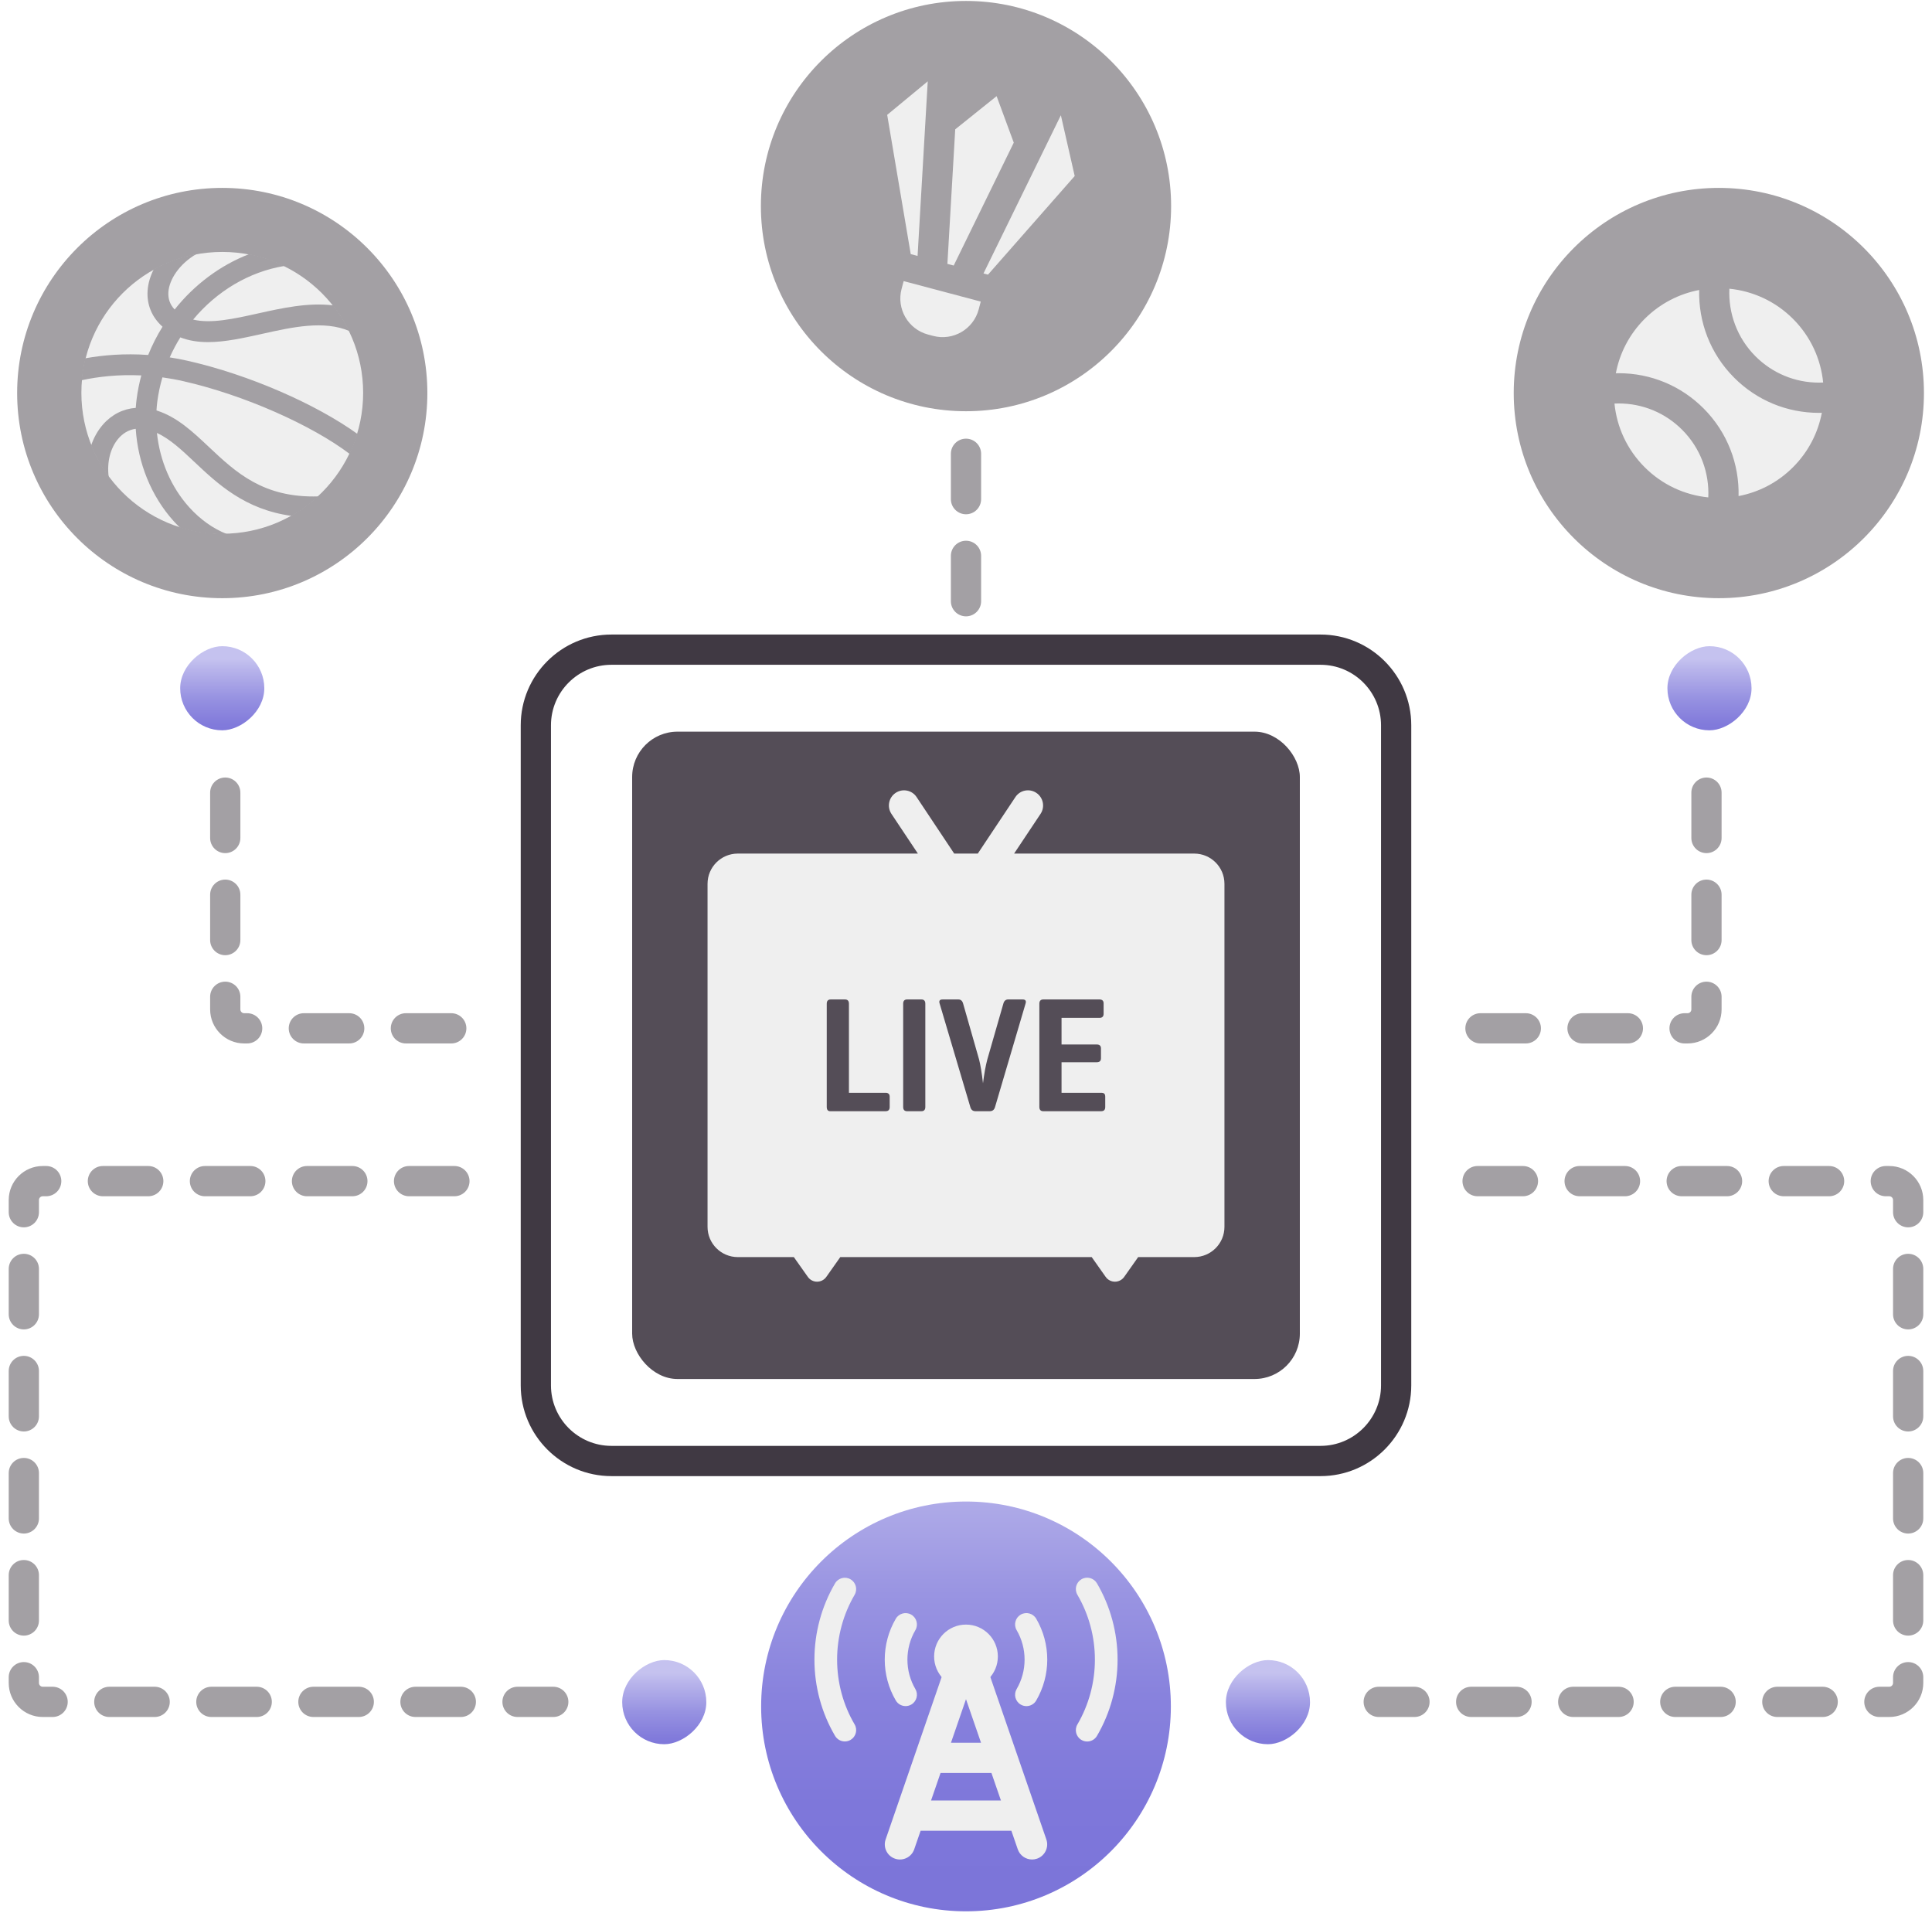
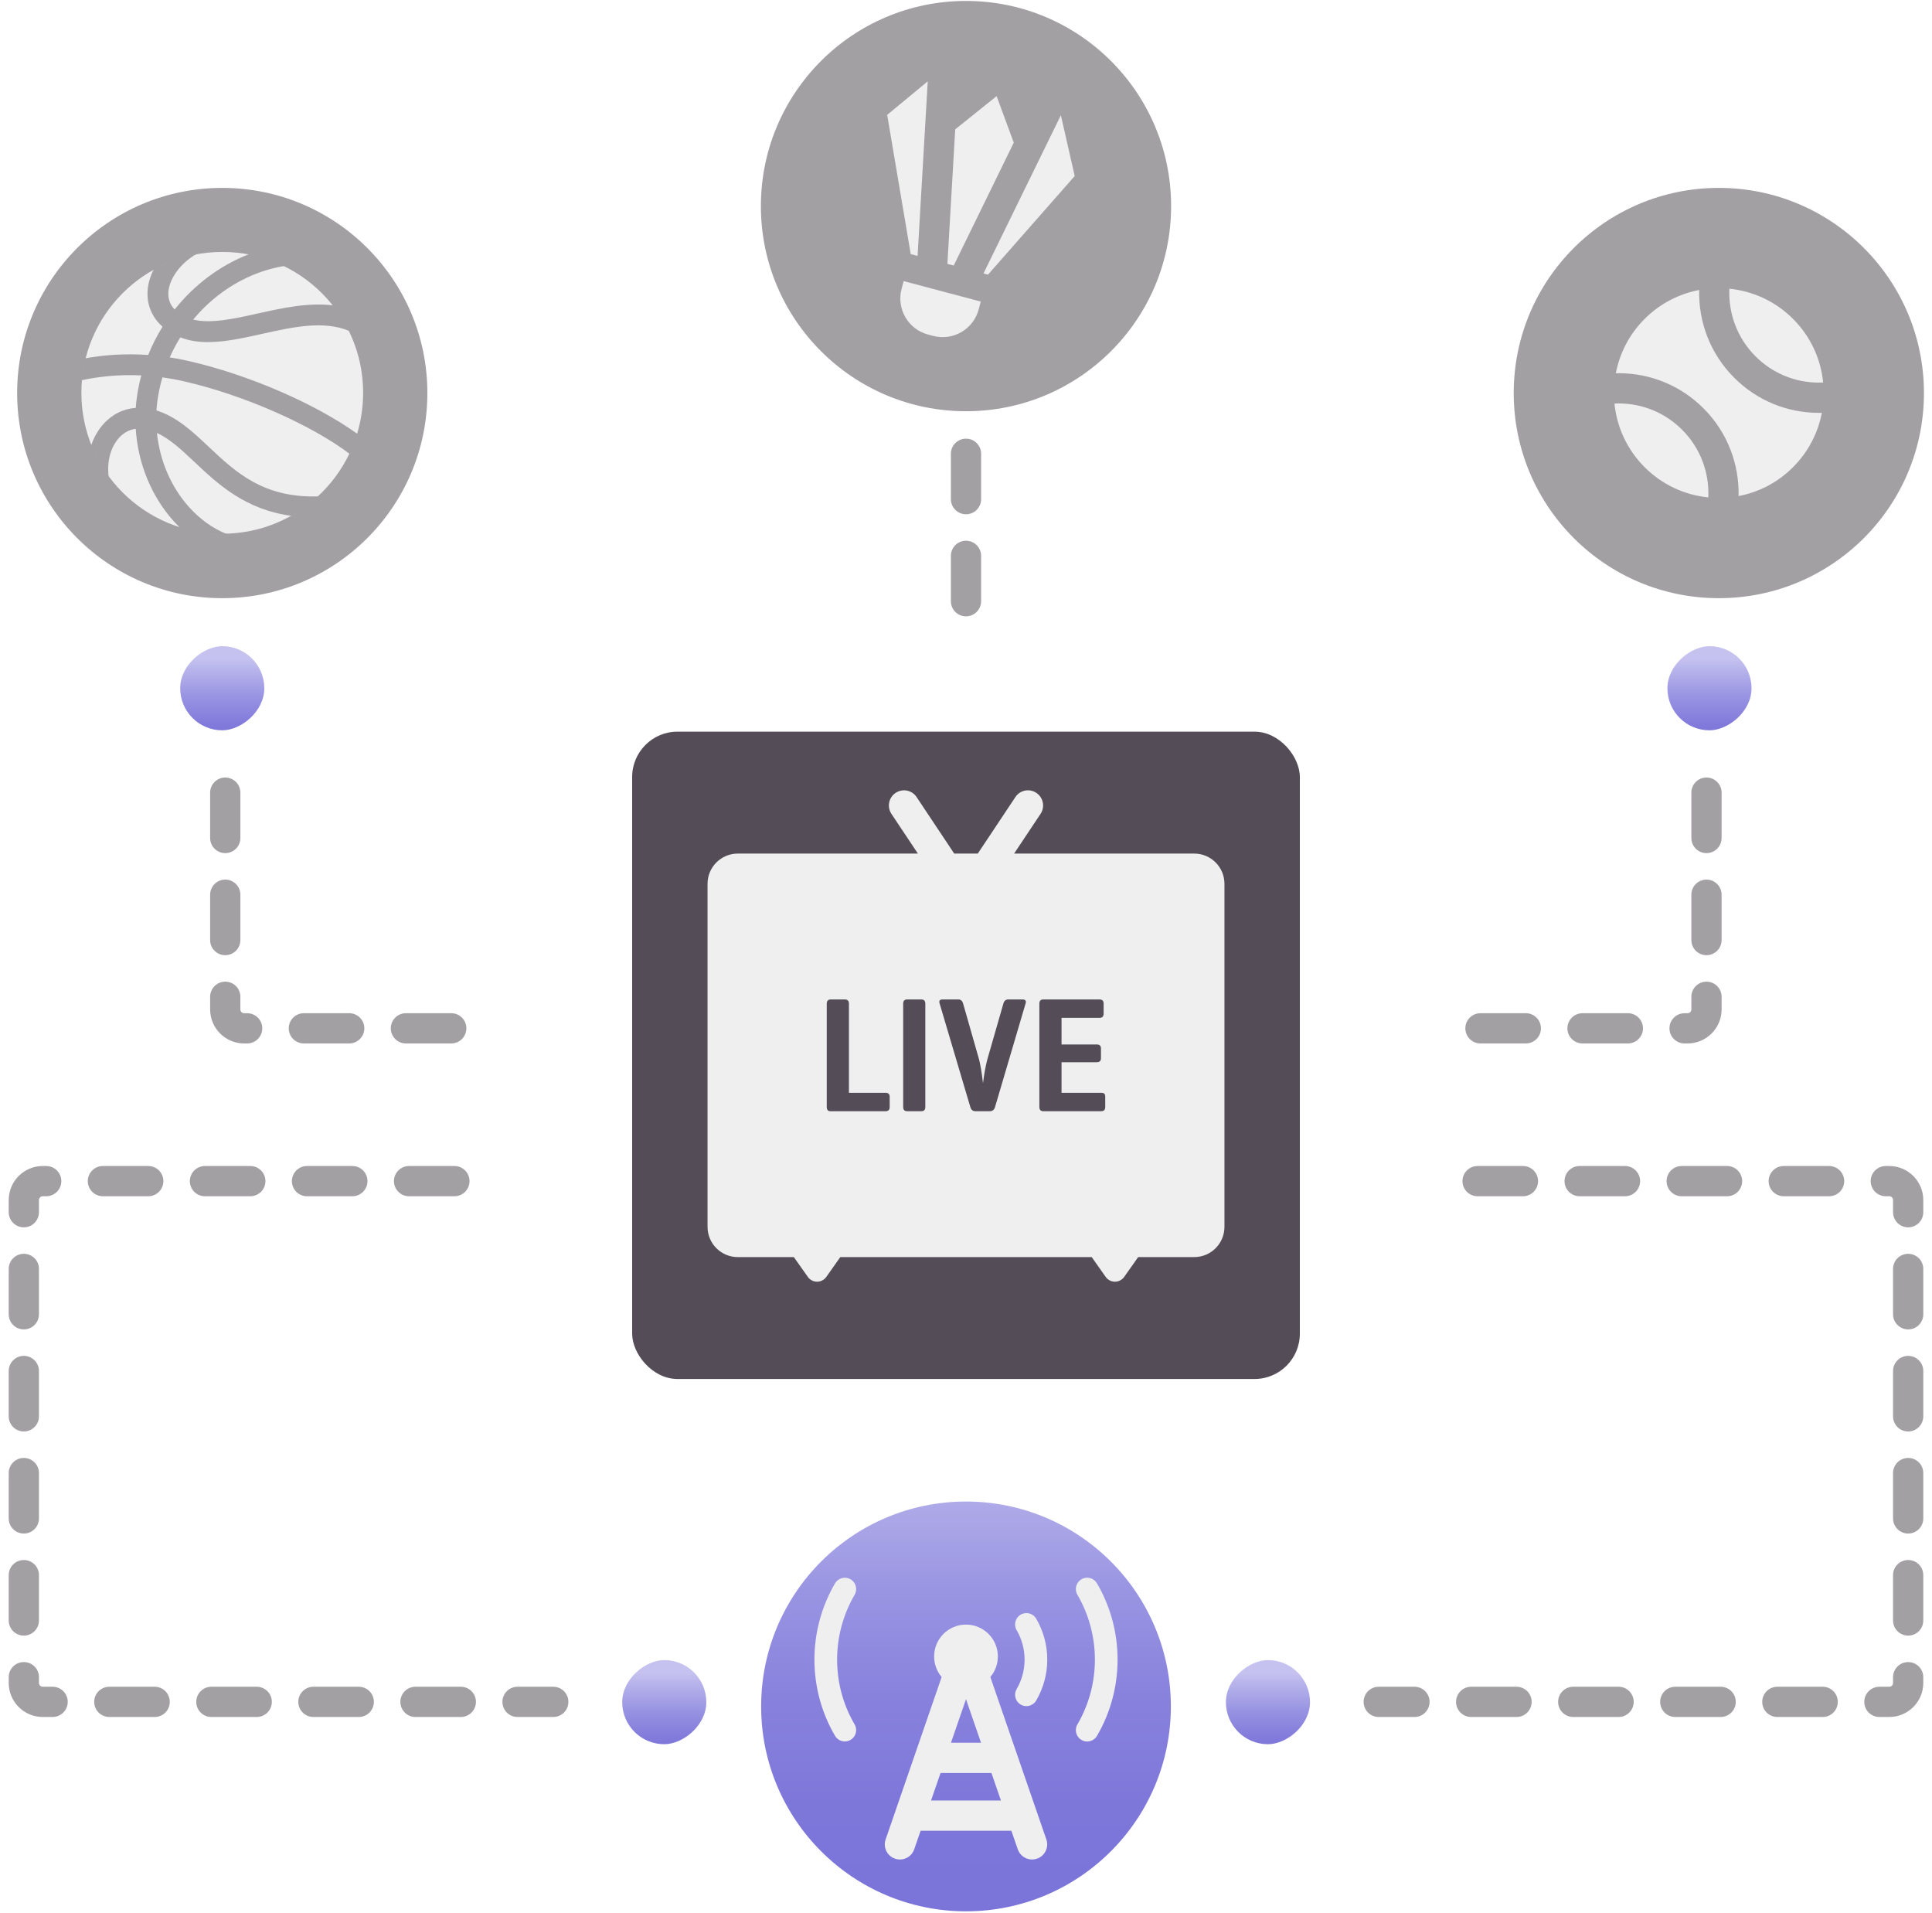
<svg xmlns="http://www.w3.org/2000/svg" xmlns:xlink="http://www.w3.org/1999/xlink" viewBox="0 0 511.151 505.947">
  <defs>
    <linearGradient id="f" x1="255.575" y1="372.61" x2="255.575" y2="509.704" gradientUnits="userSpaceOnUse">
      <stop offset=".034" stop-color="#c5c2ef" />
      <stop offset=".152" stop-color="#b2aee9" />
      <stop offset=".349" stop-color="#9a95e2" />
      <stop offset=".553" stop-color="#8882dd" />
      <stop offset=".765" stop-color="#7e77da" />
      <stop offset="1" stop-color="#7b74d9" />
    </linearGradient>
    <linearGradient id="h" x1="260.409" y1="663.691" x2="284.898" y2="663.691" gradientTransform="translate(-95.695 1113.956) scale(1 -1)" gradientUnits="userSpaceOnUse">
      <stop offset=".138" stop-color="#c5c2ef" />
      <stop offset=".245" stop-color="#b8b4eb" />
      <stop offset=".566" stop-color="#9691e1" />
      <stop offset=".829" stop-color="#827bdb" />
      <stop offset="1" stop-color="#7b74d9" />
    </linearGradient>
    <linearGradient id="i" x1="260.409" y1="339.396" x2="284.898" y2="339.396" gradientTransform="translate(64.025 110.869)" xlink:href="#h" />
    <linearGradient id="j" x1="-7.795" y1="546.748" x2="16.694" y2="546.748" gradientTransform="translate(55.566 728.809) scale(1 -1)" xlink:href="#h" />
    <linearGradient id="k" x1="-7.795" y1="154.984" x2="16.694" y2="154.984" gradientTransform="translate(449.044 27.077)" xlink:href="#h" />
  </defs>
  <g id="a">
-     <path d="M349.38,167.853H161.77c-13.234,0-24,10.766-24,24v174.619c0,13.233,10.766,24,24,24h187.609c13.233,0,24-10.767,24-24V191.853c0-13.234-10.767-24-24-24Zm16,198.619c0,8.822-7.178,16-16,16H161.77c-8.822,0-16-7.178-16-16V191.853c0-8.822,7.178-16,16-16h187.609c8.822,0,16,7.178,16,16v174.619Z" style="fill:#403943;" />
    <rect x="167.249" y="193.542" width="176.653" height="171.242" rx="12" ry="12" style="fill:#544d57;" />
    <path d="M315.954,225.794h-47.65l7-10.51c1.22-1.84,.72-4.33-1.12-5.55-1.84-1.23-4.32-.73-5.54,1.11l-9.95,14.95h-6.24l-9.95-14.95c-1.22-1.84-3.7-2.33-5.54-1.11-1.84,1.22-2.34,3.71-1.12,5.55l7,10.51h-47.65c-4.41,0-8,3.58-8,8v90.74c0,4.42,3.59,8,8,8h14.83l3.7,5.23c1.19,1.7,3.7,1.7,4.9,0l3.69-5.23h66.52l3.69,5.23c1.2,1.7,3.71,1.7,4.91,0l3.69-5.23h14.83c4.42,0,8-3.58,8-8v-90.74c0-4.42-3.58-8-8-8Zm-80.57,67.06c0,.73-.36,1.09-1.09,1.09h-14.64c-.61,0-.92-.38-.92-1.13v-27.3c0-.75,.35-1.13,1.05-1.13h3.78c.69,0,1.04,.38,1.04,1.13v23.56h9.69c.73,0,1.09,.35,1.09,1.04v2.74Zm9.43-.04c0,.75-.34,1.13-1.04,1.13h-3.78c-.7,0-1.04-.38-1.04-1.13v-27.3c0-.75,.34-1.13,1.04-1.13h3.78c.7,0,1.04,.38,1.04,1.13v27.3Zm26.52-27.34l-8.08,27.38c-.21,.73-.67,1.09-1.4,1.09h-3.78c-.69,0-1.14-.36-1.35-1.09l-8.12-27.38c-.24-.73,.02-1.09,.78-1.09h4.17c.64,0,1.06,.36,1.26,1.09l4.22,14.78c.37,1.42,.72,3.52,1.04,6.3,.12-.99,.29-2.15,.52-3.48,.21-1.1,.41-2.03,.61-2.78l4.26-14.82c.2-.73,.63-1.09,1.26-1.09h3.83c.75,0,1.01,.36,.78,1.09Zm21.08,27.38c0,.73-.36,1.09-1.08,1.09h-15.31c-.69,0-1.04-.38-1.04-1.13v-27.3c0-.75,.35-1.13,1.04-1.13h14.87c.72,0,1.09,.35,1.09,1.04v2.74c0,.73-.37,1.09-1.09,1.09h-10.04v7.04h9.3c.76,0,1.13,.35,1.13,1.04v2.61c0,.7-.37,1.05-1.13,1.05h-9.3v8.08h10.48c.4,0,.68,.08,.84,.24,.16,.16,.24,.43,.24,.8v2.74Z" style="fill:#efefef;" />
  </g>
  <g id="b">
    <path d="M400.488,103.97c0,29.979,24.289,54.267,54.267,54.267,29.969,0,54.267-24.288,54.267-54.267,0-29.969-24.299-54.267-54.267-54.267-29.979,0-54.267,24.299-54.267,54.267Z" style="fill:#a3a0a4;" />
    <path d="M481.264,109.214c-8.48,0-16.46-3.3-22.45-9.3-6.38-6.38-9.47-14.82-9.26-23.2-5.28,1-10.33,3.55-14.42,7.63-4.08,4.08-6.63,9.12-7.63,14.4,.25-.02,.5-.02,.75-.02,8.48,0,16.45,3.3,22.45,9.3,6.38,6.38,9.47,14.82,9.27,23.2,5.27-1,10.31-3.54,14.4-7.63,4.09-4.09,6.63-9.13,7.63-14.4-.24,.02-.49,.02-.74,.02Zm-53.01-2.49c-.37,0-.74,.01-1.11,.03,.61,6.15,3.28,12.13,7.99,16.84,4.71,4.71,10.69,7.37,16.83,7.98,.3-6.44-2.01-12.98-6.92-17.89-4.49-4.49-10.45-6.96-16.79-6.96Zm46.12-22.38c-4.71-4.7-10.69-7.36-16.83-7.97-.29,6.44,2.01,12.98,6.92,17.89,4.49,4.48,10.46,6.95,16.8,6.95,.37,0,.73-.01,1.09-.03-.61-6.15-3.27-12.13-7.98-16.84Z" style="fill:#efefef;" />
  </g>
  <g id="c">
    <path d="M201.308,54.517c0,29.979,24.289,54.267,54.267,54.267,29.969,0,54.267-24.288,54.267-54.267,0-29.969-24.299-54.267-54.267-54.267-29.979,0-54.267,24.299-54.267,54.267Z" style="fill:#a3a0a4;" />
    <path d="M237.185,76.869h21.109v2.14c0,5.446-4.421,9.867-9.867,9.867h-1.375c-5.446,0-9.867-4.421-9.867-9.867v-2.14h0Z" transform="translate(29.552 -60.783) rotate(14.865)" style="fill:#efefef;" />
    <polygon points="234.724 30.383 245.454 21.513 242.764 67.703 240.954 67.224 234.724 30.383" style="fill:#efefef;" />
    <polygon points="268.214 37.734 252.324 70.243 250.654 69.803 252.724 34.214 263.674 25.433 268.214 37.734" style="fill:#efefef;" />
    <polygon points="284.334 46.563 261.394 72.654 260.204 72.333 280.674 30.484 284.334 46.563" style="fill:#efefef;" />
  </g>
  <g id="d">
    <path d="M4.536,103.97c0,29.979,24.289,54.267,54.267,54.267,29.969,0,54.267-24.288,54.267-54.267,0-29.969-24.299-54.267-54.267-54.267-29.979,0-54.267,24.299-54.267,54.267Z" style="fill:#a3a0a4;" />
    <g>
      <path d="M21.531,103.916c0,20.591,16.682,37.273,37.273,37.273,20.584,0,37.273-16.682,37.273-37.273,0-20.584-16.689-37.273-37.273-37.273-20.591,0-37.273,16.689-37.273,37.273Z" style="fill:#efefef;" />
      <path d="M49.692,95.448c-1.627-.369-3.223-.669-4.786-.911,.815-1.837,1.752-3.604,2.804-5.29,2.306,.892,4.756,1.25,7.321,1.25,4.508-0,9.364-1.08,14.383-2.196,8.006-1.78,16.243-3.607,23.014-.736-1.179-2.42-2.617-4.688-4.268-6.781-6.599-.826-13.543,.714-19.943,2.138-6.365,1.416-12.426,2.755-17.115,1.615,6.18-7.451,14.749-12.647,24.163-14.188-2.921-1.435-6.056-2.497-9.344-3.131-7.671,2.968-14.501,8.088-19.714,14.653-1.212-1.269-1.776-2.804-1.658-4.6,.215-3.267,2.811-7.403,7.464-10.11-4.043,.742-7.858,2.13-11.333,4.06-.926,1.834-1.503,3.757-1.63,5.689-.244,3.714,1.167,7.04,3.95,9.515-1.469,2.36-2.742,4.859-3.795,7.472-6.346-.448-11.976,.044-16.653,.883-.473,1.881-.798,3.819-.973,5.801,4.296-.921,9.655-1.571,15.807-1.275-.547,2.03-.965,4.111-1.239,6.236-.101,.781-.175,1.564-.23,2.347-3.317,.244-6.327,1.737-8.664,4.403-1.402,1.599-2.448,3.486-3.144,5.539,1.197,2.983,2.761,5.778,4.646,8.323-.498-3.879,.41-7.684,2.641-10.229,.971-1.107,2.442-2.223,4.513-2.5,.576,9.079,4.097,17.832,10.034,24.422,.555,.615,1.128,1.196,1.709,1.761,3.523,1.099,7.269,1.692,11.155,1.692,.408,0,.812-.018,1.216-.031-3.625-1.427-7.032-3.833-9.986-7.111-4.798-5.324-7.761-12.308-8.516-19.638,3.462,1.599,6.511,4.468,9.967,7.723,6.099,5.746,13.356,12.581,25.694,14.225,2.555-1.446,4.924-3.18,7.06-5.165-14.582,.47-21.894-6.401-28.975-13.072-4.295-4.046-8.352-7.867-13.706-9.612-.054-.018-.108-.03-.163-.047,.049-.776,.114-1.551,.214-2.326,.284-2.198,.748-4.341,1.357-6.422,1.786,.245,3.622,.573,5.506,1,16.133,3.655,34.084,11.687,44.048,19.257,.815-1.696,1.501-3.465,2.055-5.292-10.878-7.829-28.558-15.641-44.886-19.34Z" style="fill:#a3a0a4;" />
    </g>
  </g>
  <g id="e">
    <circle cx="255.575" cy="451.394" r="54.201" style="fill:url(#f);" />
    <g>
      <circle cx="255.573" cy="438.18" r="8.432" style="fill:#efefef;" />
      <path d="M259.845,437.329c-.613-1.848-2.318-3.081-4.272-3.081h-.004c-1.953,.002-3.656,1.236-4.269,3.083l-16.989,49.253c-.721,2.089,.389,4.365,2.477,5.086,2.091,.722,4.365-.389,5.086-2.477l1.692-4.905h24.015l1.692,4.905c.571,1.656,2.122,2.696,3.781,2.696,.433,0,.872-.07,1.305-.22,2.088-.721,3.197-2.997,2.477-5.086l-16.99-49.255Zm-4.272,12.147l3.978,11.531h-7.955l3.977-11.531Zm-9.248,26.812l2.511-7.28h13.474l2.511,7.28h-18.496Z" style="fill:#efefef;" />
      <path d="M221.474,439.009c0-6.035,1.601-11.96,4.63-17.135,.837-1.43,.356-3.268-1.073-4.104-1.432-.84-3.269-.356-4.104,1.073-3.567,6.094-5.452,13.067-5.452,20.166,0,7.126,1.886,14.101,5.455,20.172,.559,.95,1.561,1.479,2.589,1.479,.517,0,1.04-.133,1.518-.414,1.428-.839,1.905-2.678,1.065-4.106-3.027-5.149-4.627-11.073-4.627-17.131Z" style="fill:#efefef;" />
      <path d="M290.225,418.829c-.838-1.429-2.674-1.912-4.104-1.073-1.43,.837-1.91,2.675-1.073,4.104,3.029,5.175,4.631,11.104,4.631,17.148,0,6.045-1.602,11.975-4.631,17.149-.837,1.43-.356,3.268,1.073,4.104,.477,.279,.998,.411,1.513,.411,1.03,0,2.033-.531,2.592-1.484,3.567-6.093,5.453-13.071,5.453-20.181,0-7.108-1.886-14.087-5.453-20.18Z" style="fill:#efefef;" />
-       <path d="M239.593,451.308c.517,0,1.04-.133,1.518-.414,1.429-.84,1.905-2.679,1.065-4.106-1.374-2.336-2.1-5.026-2.1-7.779,0-2.743,.727-5.434,2.103-7.783,.837-1.43,.356-3.268-1.073-4.104-1.432-.84-3.268-.356-4.104,1.073-1.913,3.268-2.925,7.007-2.925,10.814,0,3.822,1.013,7.563,2.928,10.82,.559,.951,1.561,1.479,2.589,1.479Z" style="fill:#efefef;" />
      <path d="M270.046,427.114c-1.43,.837-1.91,2.674-1.073,4.104,1.375,2.351,2.103,5.044,2.103,7.79s-.728,5.44-2.103,7.791c-.837,1.431-.356,3.268,1.073,4.104,.477,.279,.998,.411,1.513,.411,1.03,0,2.034-.531,2.592-1.484,1.913-3.27,2.925-7.012,2.925-10.822,0-3.81-1.012-7.552-2.925-10.821-.836-1.429-2.673-1.912-4.104-1.073Z" style="fill:#efefef;" />
    </g>
  </g>
  <g id="g">
    <rect x="164.616" y="439.138" width="22.254" height="22.254" rx="11.127" ry="11.127" transform="translate(626.009 274.521) rotate(90)" style="fill:url(#h);" />
    <rect x="324.336" y="439.138" width="22.254" height="22.254" rx="11.127" ry="11.127" transform="translate(785.729 114.801) rotate(90)" style="fill:url(#i);" />
    <rect x="47.673" y="170.933" width="22.254" height="22.254" rx="11.127" ry="11.127" transform="translate(240.861 123.26) rotate(90)" style="fill:url(#j);" />
    <rect x="441.151" y="170.933" width="22.254" height="22.254" rx="11.127" ry="11.127" transform="translate(634.338 -270.217) rotate(90)" style="fill:url(#k);" />
    <path d="M146.381,454.19h-9.459c-2.209,0-4-1.791-4-4s1.791-4,4-4h9.459c2.209,0,4,1.791,4,4s-1.791,4-4,4Zm-24.459,0h-12c-2.209,0-4-1.791-4-4s1.791-4,4-4h12c2.209,0,4,1.791,4,4s-1.791,4-4,4Zm-27,0h-12c-2.209,0-4-1.791-4-4s1.791-4,4-4h12c2.209,0,4,1.791,4,4s-1.791,4-4,4Zm-27,0h-12c-2.209,0-4-1.791-4-4s1.791-4,4-4h12c2.209,0,4,1.791,4,4s-1.791,4-4,4Zm-27,0h-12c-2.209,0-4-1.791-4-4s1.791-4,4-4h12c2.209,0,4,1.791,4,4s-1.791,4-4,4Zm-27,0h-2.616c-4.962,0-9-4.037-9-9v-1.527c0-2.209,1.791-4,4-4s4,1.791,4,4v1.527c0,.552,.449,1,1,1h2.616c2.209,0,4,1.791,4,4s-1.791,4-4,4Zm-7.616-21.527c-2.209,0-4-1.791-4-4v-12c0-2.209,1.791-4,4-4s4,1.791,4,4v12c0,2.209-1.791,4-4,4Zm0-27c-2.209,0-4-1.791-4-4v-12c0-2.209,1.791-4,4-4s4,1.791,4,4v12c0,2.209-1.791,4-4,4Zm0-27c-2.209,0-4-1.791-4-4v-12c0-2.209,1.791-4,4-4s4,1.791,4,4v12c0,2.209-1.791,4-4,4Zm0-27c-2.209,0-4-1.791-4-4v-12c0-2.209,1.791-4,4-4s4,1.791,4,4v12c0,2.209-1.791,4-4,4Zm0-27c-2.209,0-4-1.791-4-4v-3.223c0-4.963,4.038-9,9-9h.92c2.209,0,4,1.791,4,4s-1.791,4-4,4h-.92c-.551,0-1,.448-1,1v3.223c0,2.209-1.791,4-4,4Zm113.92-8.223h-12c-2.209,0-4-1.791-4-4s1.791-4,4-4h12c2.209,0,4,1.791,4,4s-1.791,4-4,4Zm-27,0h-12c-2.209,0-4-1.791-4-4s1.791-4,4-4h12c2.209,0,4,1.791,4,4s-1.791,4-4,4Zm-27,0h-12c-2.209,0-4-1.791-4-4s1.791-4,4-4h12c2.209,0,4,1.791,4,4s-1.791,4-4,4Zm-27,0h-12c-2.209,0-4-1.791-4-4s1.791-4,4-4h12c2.209,0,4,1.791,4,4s-1.791,4-4,4Z" style="fill:#a3a0a4;" />
    <path d="M499.845,454.19h-2.615c-2.209,0-4-1.791-4-4s1.791-4,4-4h2.615c.552,0,1-.448,1-1v-1.527c0-2.209,1.791-4,4-4s4,1.791,4,4v1.527c0,4.963-4.037,9-9,9Zm-17.615,0h-12c-2.209,0-4-1.791-4-4s1.791-4,4-4h12c2.209,0,4,1.791,4,4s-1.791,4-4,4Zm-27,0h-12c-2.209,0-4-1.791-4-4s1.791-4,4-4h12c2.209,0,4,1.791,4,4s-1.791,4-4,4Zm-27,0h-12c-2.209,0-4-1.791-4-4s1.791-4,4-4h12c2.209,0,4,1.791,4,4s-1.791,4-4,4Zm-27,0h-12c-2.209,0-4-1.791-4-4s1.791-4,4-4h12c2.209,0,4,1.791,4,4s-1.791,4-4,4Zm-27,0h-9.46c-2.209,0-4-1.791-4-4s1.791-4,4-4h9.46c2.209,0,4,1.791,4,4s-1.791,4-4,4Zm130.615-21.527c-2.209,0-4-1.791-4-4v-12c0-2.209,1.791-4,4-4s4,1.791,4,4v12c0,2.209-1.791,4-4,4Zm0-27c-2.209,0-4-1.791-4-4v-12c0-2.209,1.791-4,4-4s4,1.791,4,4v12c0,2.209-1.791,4-4,4Zm0-27c-2.209,0-4-1.791-4-4v-12c0-2.209,1.791-4,4-4s4,1.791,4,4v12c0,2.209-1.791,4-4,4Zm0-27c-2.209,0-4-1.791-4-4v-12c0-2.209,1.791-4,4-4s4,1.791,4,4v12c0,2.209-1.791,4-4,4Zm0-27c-2.209,0-4-1.791-4-4v-3.223c0-.552-.448-1-1-1h-.92c-2.209,0-4-1.791-4-4s1.791-4,4-4h.92c4.963,0,9,4.037,9,9v3.223c0,2.209-1.791,4-4,4Zm-20.92-8.223h-12c-2.209,0-4-1.791-4-4s1.791-4,4-4h12c2.209,0,4,1.791,4,4s-1.791,4-4,4Zm-27,0h-12c-2.209,0-4-1.791-4-4s1.791-4,4-4h12c2.209,0,4,1.791,4,4s-1.791,4-4,4Zm-27,0h-12c-2.209,0-4-1.791-4-4s1.791-4,4-4h12c2.209,0,4,1.791,4,4s-1.791,4-4,4Zm-27,0h-12c-2.209,0-4-1.791-4-4s1.791-4,4-4h12c2.209,0,4,1.791,4,4s-1.791,4-4,4Z" style="fill:#a3a0a4;" />
    <path d="M119.391,276.021h-12c-2.209,0-4-1.791-4-4s1.791-4,4-4h12c2.209,0,4,1.791,4,4s-1.791,4-4,4Zm-27,0h-12c-2.209,0-4-1.791-4-4s1.791-4,4-4h12c2.209,0,4,1.791,4,4s-1.791,4-4,4Zm-27,0h-.796c-4.962,0-9-4.037-9-9v-3.347c0-2.209,1.791-4,4-4s4,1.791,4,4v3.347c0,.552,.449,1,1,1h.796c2.209,0,4,1.791,4,4s-1.791,4-4,4Zm-5.796-23.347c-2.209,0-4-1.791-4-4v-12c0-2.209,1.791-4,4-4s4,1.791,4,4v12c0,2.209-1.791,4-4,4Zm0-27c-2.209,0-4-1.791-4-4v-12c0-2.209,1.791-4,4-4s4,1.791,4,4v12c0,2.209-1.791,4-4,4Z" style="fill:#a3a0a4;" />
    <path d="M446.484,276.021h-.796c-2.209,0-4-1.791-4-4s1.791-4,4-4h.796c.552,0,1-.448,1-1v-3.347c0-2.209,1.791-4,4-4s4,1.791,4,4v3.347c0,4.963-4.037,9-9,9Zm-15.796,0h-12c-2.209,0-4-1.791-4-4s1.791-4,4-4h12c2.209,0,4,1.791,4,4s-1.791,4-4,4Zm-27,0h-12c-2.209,0-4-1.791-4-4s1.791-4,4-4h12c2.209,0,4,1.791,4,4s-1.791,4-4,4Zm47.796-23.347c-2.209,0-4-1.791-4-4v-12c0-2.209,1.791-4,4-4s4,1.791,4,4v12c0,2.209-1.791,4-4,4Zm0-27c-2.209,0-4-1.791-4-4v-12c0-2.209,1.791-4,4-4s4,1.791,4,4v12c0,2.209-1.791,4-4,4Z" style="fill:#a3a0a4;" />
    <path d="M255.575,163.038c-2.209,0-4-1.791-4-4v-12c0-2.209,1.791-4,4-4s4,1.791,4,4v12c0,2.209-1.791,4-4,4Zm0-27c-2.209,0-4-1.791-4-4v-12c0-2.209,1.791-4,4-4s4,1.791,4,4v12c0,2.209-1.791,4-4,4Z" style="fill:#a3a0a4;" />
  </g>
</svg>